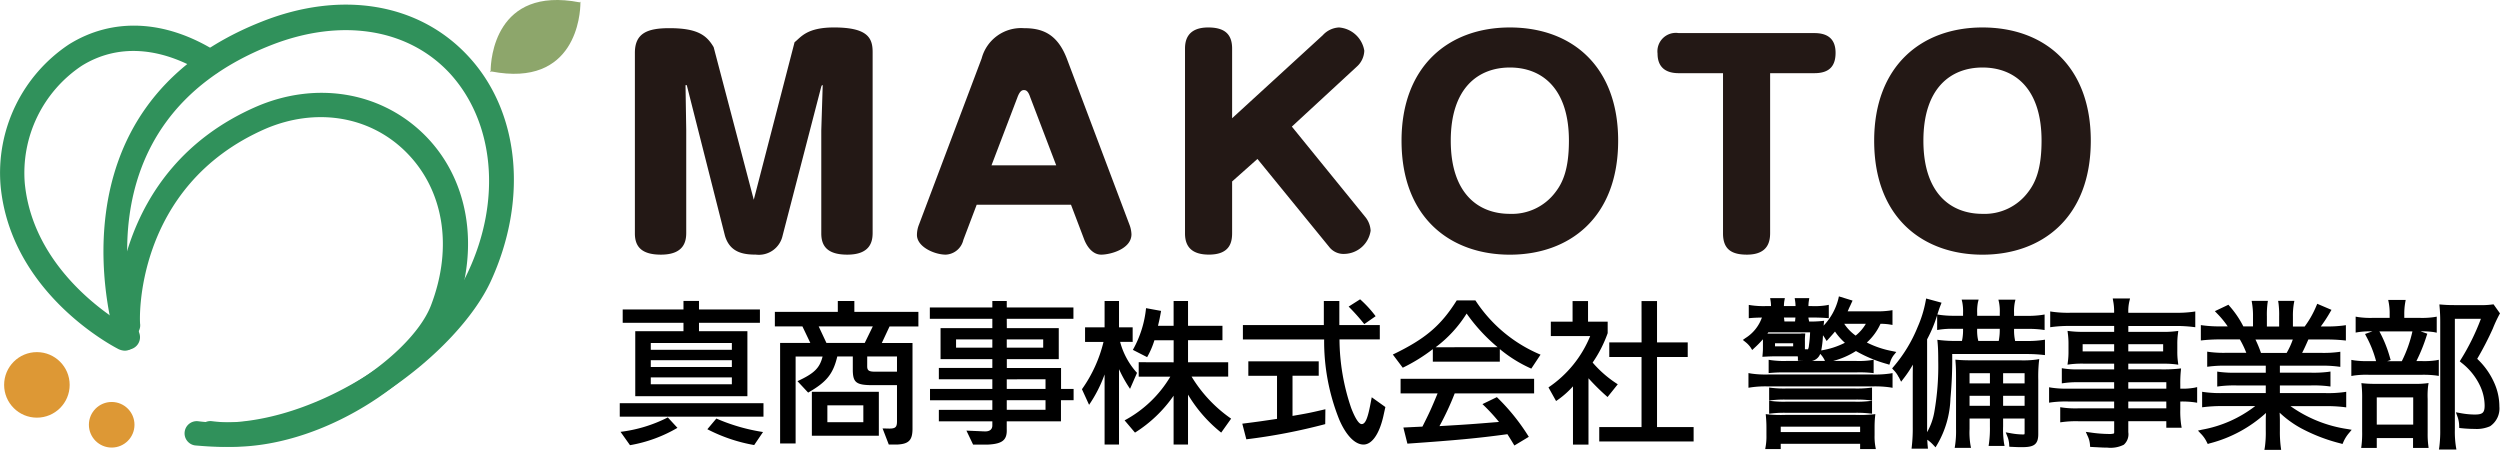
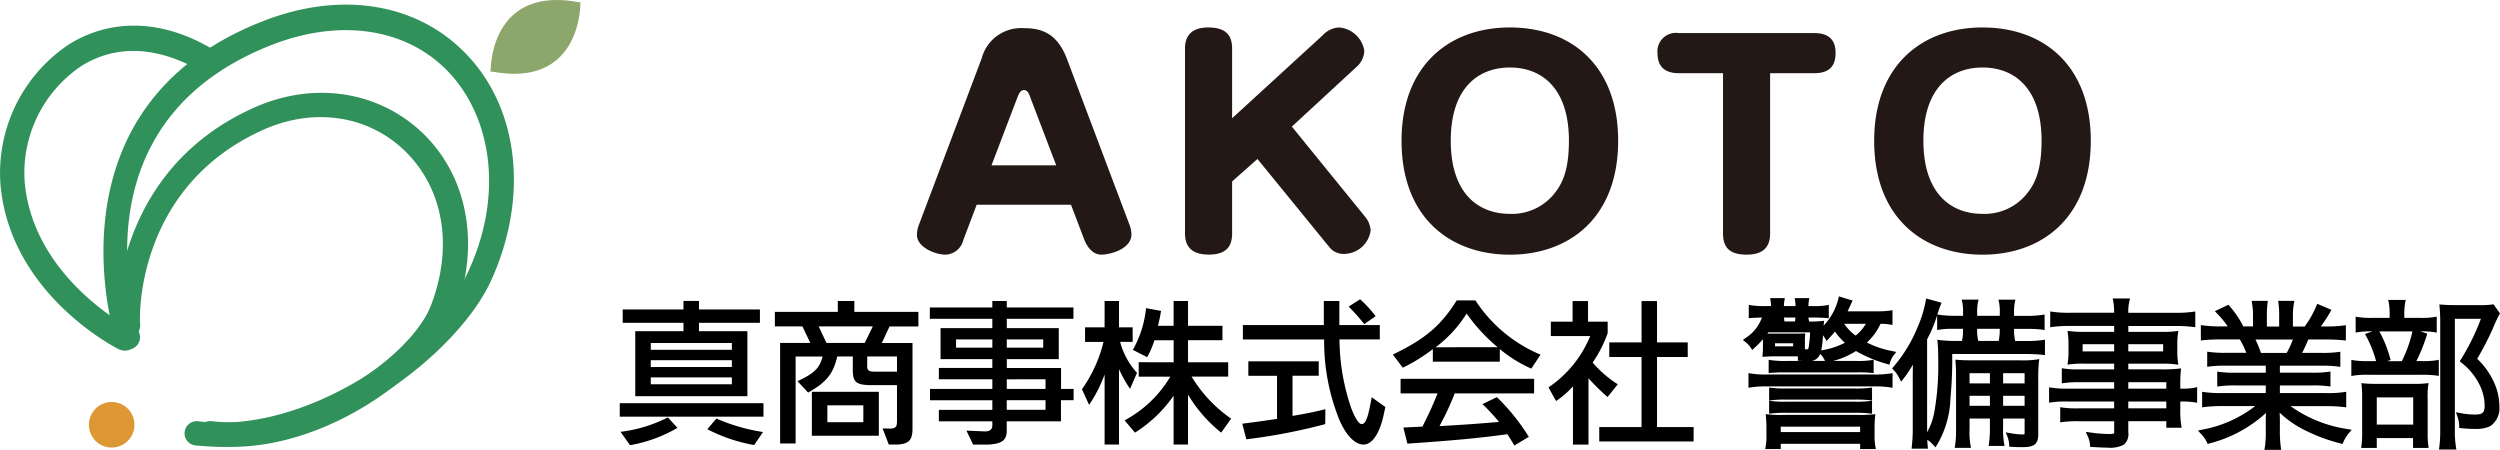
<svg xmlns="http://www.w3.org/2000/svg" width="271.981" height="48.942" viewBox="0 0 271.981 48.942">
  <defs>
    <style>.a{fill:#30915b;}.b{fill:#8da66b;}.c{fill:#dd9835;}.d{fill:#231815;}</style>
  </defs>
  <g transform="translate(-47 -18.154)">
    <g transform="translate(46.98 18.185)">
      <path class="a" d="M27.375,48.731c-.93,0-1.937-.077-2.867-.155a1.327,1.327,0,0,1,.31-2.635c11.935,1.55,25.884-8.6,29.371-16.2,3.72-7.9,2.867-16.429-2.015-21.7C47.6,3.163,40.317,2.078,32.8,5.023,11.1,13.548,18.152,35.479,18.462,36.409a1.348,1.348,0,0,1-2.557.852c-.077-.31-8.137-25.342,15.887-34.8,8.6-3.41,16.972-2.015,22.319,3.642,5.735,6.045,6.665,15.732,2.557,24.644C53.1,38.424,40.084,48.731,27.375,48.731Z" transform="translate(-3.269 -0.148)" />
      <path class="a" d="M28.93,51.516c-.852,0-1.627-.077-2.48-.155a1.327,1.327,0,1,1,.31-2.635c9.765,1.24,21.544-6.82,23.792-12.555,2.48-6.432,1.395-12.787-2.867-16.894-3.952-3.8-9.687-4.65-15.034-2.4C18.158,23.152,18.856,38.032,18.933,38.187a1.32,1.32,0,1,1-2.635.155c0-.155-.775-16.894,15.344-23.869C38,11.76,44.895,12.845,49.622,17.34c5.037,4.8,6.355,12.4,3.487,19.762C50.707,43.224,39.7,51.516,28.93,51.516Z" transform="translate(-3.662 -2.933)" />
      <path class="a" d="M13.566,38.932a1.824,1.824,0,0,1-.62-.155c-.465-.232-11.78-6.045-12.865-17.824A16.791,16.791,0,0,1,7.522,5.608c4.727-2.945,10.462-2.712,16.042.775a1.356,1.356,0,1,1-1.395,2.325C17.441,5.84,12.791,5.53,8.916,7.933a14.007,14.007,0,0,0-6.2,12.787C3.724,31.027,14.031,36.374,14.109,36.452a1.324,1.324,0,0,1,.62,1.782A1.279,1.279,0,0,1,13.566,38.932Z" transform="translate(0 -0.81)" />
      <path class="b" d="M78.642.3h0V.148l-.077.077c-9.222-1.782-9.687,6.277-9.687,7.44l-.077.077h.077V7.82l.077-.077C78.177,9.525,78.642,1.466,78.642.3Z" transform="translate(-15.478 0)" />
-       <circle class="c" cx="3.565" cy="3.565" r="3.565" transform="translate(0.469 38.277)" />
      <circle class="c" cx="2.48" cy="2.48" r="2.48" transform="translate(9.691 43.701)" />
    </g>
    <g transform="translate(0 1.988)">
      <g transform="translate(116.074 19.154)">
-         <path class="d" d="M108.531,44.846l4.438-17.14c.689-.536,1.3-1.607,4.285-1.607,3.673,0,4.208,1.148,4.208,2.678V48.443c0,.918-.23,2.372-2.755,2.372-2.066,0-2.831-.842-2.831-2.3V37.271l.153-4.821c0-.077,0-.077-.077-.077l-.077.153-4.208,16.221a2.645,2.645,0,0,1-2.908,2.066c-1.377,0-2.831-.23-3.367-2.066l-4.132-16.3a.075.075,0,0,0-.077-.077c-.077,0-.077,0-.077.077l.077,4.821V48.443c0,.918-.23,2.372-2.755,2.372-2.066,0-2.831-.842-2.831-2.3V28.855c0-2.142,1.377-2.678,3.749-2.678,3.061,0,4.055.765,4.821,2.066" transform="translate(-95.6 -26.1)" />
        <path class="d" d="M140.75,49.231a2.066,2.066,0,0,1-1.913,1.607c-1.224,0-3.137-.842-3.137-2.142a3.072,3.072,0,0,1,.23-1.148l6.81-18.058a4.436,4.436,0,0,1,4.591-3.29c1.913,0,3.6.536,4.667,3.29l6.81,18.058a3.212,3.212,0,0,1,.23,1.071c0,1.607-2.3,2.219-3.29,2.219-.918,0-1.53-.842-1.836-1.607l-1.454-3.826H142.2Zm3.061-8.111h7.039L148.019,33.7c-.23-.689-.459-.765-.689-.765s-.459.153-.689.765Z" transform="translate(-105.017 -26.123)" />
        <path class="d" d="M188.8,26.942a2.554,2.554,0,0,1,1.76-.842,3.021,3.021,0,0,1,2.755,2.525,2.423,2.423,0,0,1-.842,1.76l-7.039,6.5,7.958,9.794a2.579,2.579,0,0,1,.612,1.53,2.949,2.949,0,0,1-2.831,2.525,1.97,1.97,0,0,1-1.683-.765l-7.8-9.565-2.755,2.449v5.586c0,.918-.153,2.372-2.525,2.372-1.836,0-2.6-.842-2.6-2.3V28.4c0-.842.23-2.3,2.525-2.3,1.913,0,2.6.842,2.6,2.3v7.575Z" transform="translate(-113.964 -26.1)" />
        <path class="d" d="M228.167,38.419c0,8.417-5.356,12.4-11.783,12.4-6.351,0-11.783-3.9-11.783-12.4,0-8.111,5.127-12.319,11.783-12.319C223.117,26.1,228.167,30.308,228.167,38.419Zm-18.211,0c0,5.739,2.984,7.958,6.427,7.958A5.905,5.905,0,0,0,221.357,44c.765-.995,1.454-2.449,1.454-5.586,0-5.662-2.908-7.958-6.427-7.958C212.94,30.461,209.956,32.68,209.956,38.419Z" transform="translate(-121.198 -26.1)" />
        <path class="d" d="M243.3,31.261c-1.377,0-2.3-.612-2.3-2.142a2.005,2.005,0,0,1,2.3-2.219h14.768c1.224,0,2.3.459,2.3,2.142,0,1.3-.536,2.219-2.3,2.219h-4.82V48.631c0,.842-.153,2.372-2.525,2.372-1.607,0-2.6-.536-2.6-2.3V31.261Z" transform="translate(-129.746 -26.288)" />
        <path class="d" d="M295.367,38.419c0,8.417-5.356,12.4-11.783,12.4-6.351,0-11.783-3.9-11.783-12.4,0-8.111,5.127-12.319,11.783-12.319C290.317,26.1,295.367,30.308,295.367,38.419Zm-18.211,0c0,5.739,2.984,7.958,6.427,7.958A5.905,5.905,0,0,0,288.557,44c.765-.995,1.454-2.449,1.454-5.586,0-5.662-2.908-7.958-6.427-7.958C280.14,30.461,277.156,32.68,277.156,38.419Z" transform="translate(-136.979 -26.1)" />
      </g>
      <path d="M-77.045-7.215A17.634,17.634,0,0,0-71.95-5.494l.961-1.417a20.453,20.453,0,0,1-5.077-1.468Zm6.106-1.366v-1.468H-86.575v1.468ZM-81.346-8.5a15.43,15.43,0,0,1-5.145,1.569l1.029,1.451A15.313,15.313,0,0,0-80.3-7.366Zm3.39-9.379v-.911h6.629v-1.451h-6.629v-.928h-1.687v.928h-6.612v1.451h6.612v.911h-5.246v7.068h12.2v-7.068Zm3.576,5.027v.742H-83.2v-.742Zm0-3.745v.742H-83.2v-.742Zm0,1.872v.742H-83.2v-.742Zm15.991,3.441h-7.287v4.774h7.287Zm-5.6,1.468h3.913v1.839h-3.913ZM-66.08-11.2c2.007-1.147,2.716-2.024,3.171-3.93h1.687v1.569c.034,1.282.4,1.552,2.193,1.552h2.615v3.93c0,.641-.169.793-.843.793l-.725-.017.675,1.754h.928c1.3-.067,1.67-.506,1.653-1.839v-9.21h-3.34l.843-1.8h3.137v-1.586h-6.967v-1.181h-1.8v1.181h-6.848V-18.4h3l.86,1.8h-3.289V-5.663h1.687v-9.463h2.935c-.32,1.265-.911,1.839-2.733,2.682Zm6.427-3.93h3.239v1.653h-2.5c-.574-.017-.742-.152-.742-.59Zm-5.28-3.272h5.887l-.877,1.8H-64.09Zm20.461-.827h7.253v-1.231h-7.253v-.708h-1.569v.708h-6.8v1.231h6.8v1.012h-5.634v3.374h5.634v.961h-5.819v1.231h5.819V-11.6h-6.781v1.231h6.781v1.046h-5.819v1.248h5.819v.455c0,.4-.27.641-.759.641-.186,0-.472-.017-.86-.034l-1.2-.051.725,1.518h1.653c1.552-.084,2.058-.506,2.007-1.687v-.843h5.9v-2.294H-37.2V-11.6h-1.366v-2.277h-5.9v-.961h5.651v-3.374h-5.651Zm3.964,2.243v.894h-3.964v-.894Zm-5.533,0v.894h-3.947v-.894Zm5.786,4.335V-11.6h-4.217v-1.046Zm0,2.277v1.046h-4.217v-1.046Zm9.48-6.342V-18.3H-32.26v-2.868h-1.569V-18.3h-2.125v1.586h2.007a14.956,14.956,0,0,1-2.345,5.145l.776,1.7a14.562,14.562,0,0,0,1.687-3.306v7.624h1.569v-8.2a14.5,14.5,0,0,0,1.2,2.142l.759-1.737a8.091,8.091,0,0,1-1.839-3.374Zm.658,2.21v1.569h3.441a12.814,12.814,0,0,1-4.976,4.757l1.13,1.333a14.455,14.455,0,0,0,4.2-4.015v5.313h1.569v-5.432a15.332,15.332,0,0,0,3.61,4.133l1.08-1.518a15.031,15.031,0,0,1-4.3-4.571h3.981V-14.5h-4.369v-2.4h3.745v-1.569h-3.745v-2.7h-1.569v2.7h-1.7c.186-.759.2-.877.337-1.619l-1.636-.3a11.574,11.574,0,0,1-1.434,4.538l1.552.793a9.035,9.035,0,0,0,.793-1.839h2.092v2.4ZM-8.29-18.55v-2.615H-9.977v2.615h-8.805v1.569h8.839a22.843,22.843,0,0,0,1.636,8.7c.725,1.7,1.7,2.733,2.648,2.733.911,0,1.7-1.13,2.142-3.019l.236-1.063-1.484-1.063-.169.877c-.287,1.468-.54,2.041-.928,2.041-.3,0-.708-.624-1.147-1.771a23.465,23.465,0,0,1-1.265-7.439h4.386V-18.55Zm3.947-.961A12.318,12.318,0,0,0-6.03-21.35l-1.248.793a21.955,21.955,0,0,1,1.7,1.906Zm-9.041,6.477h2.851V-14.6h-7.658v1.569h3.121v4.689c-1.6.236-1.889.287-3.778.523l.439,1.7A62.827,62.827,0,0,0-9.825-7.771l.017-1.619c-1.653.388-1.906.439-3.576.725Zm22.553-2.9a14.645,14.645,0,0,0,3.424,2.125L13.6-15.328a15.669,15.669,0,0,1-7.085-5.9H4.479c-1.737,2.766-3.441,4.2-6.95,5.887l1.08,1.434a18.579,18.579,0,0,0,3.272-2.024v1.366H9.168Zm-6.983-.2A13.5,13.5,0,0,0,5.558-19.8a18.979,18.979,0,0,0,3.374,3.66ZM12.9-11.111V-12.7H-1.627v1.586H2.4C1.679-9.374,1.561-9.121.751-7.5l-2.075.1.439,1.754c5.33-.371,7.658-.59,10.88-1.029.354.557.4.641.759,1.231l1.569-.945a22.505,22.505,0,0,0-3.475-4.318l-1.569.759a19.937,19.937,0,0,1,1.8,1.94c-2.884.236-3.323.27-6.477.455A30.4,30.4,0,0,0,4.26-11.111Zm11.69-5.55H21.077v1.586h3.509v7.624h-4.6v1.569H30.253V-7.451H26.272v-7.624h3.34v-1.586h-3.34v-4.5H24.586Zm-7.506-4.5v2.243H14.718v1.569H19a12.344,12.344,0,0,1-4.538,5.583l.827,1.484a9.722,9.722,0,0,0,1.839-1.6v6.342h1.687v-7.22a23.7,23.7,0,0,0,2.075,2.041L22-12.106a12.185,12.185,0,0,1-2.733-2.362,13.709,13.709,0,0,0,1.636-3.2v-1.248H18.766v-2.243Z" transform="translate(201 70.078)" />
      <path d="M16.347-15.549a10.244,10.244,0,0,1-1.644.087H11.311c.156-.311.225-.45.329-.71.156-.311.156-.329.26-.554l-.952-.294a7.034,7.034,0,0,1-2.059,3.426,2.236,2.236,0,0,1,.571.692,13.134,13.134,0,0,0,.883-1.038,6.712,6.712,0,0,0,1.506,1.7A8.623,8.623,0,0,1,8.94-11.223a2.767,2.767,0,0,1,.536.813,8.8,8.8,0,0,0,3.132-1.281,13.72,13.72,0,0,0,3.478,1.471,2.541,2.541,0,0,1,.467-.917,10.553,10.553,0,0,1-3.184-1.125,6.3,6.3,0,0,0,1.765-2.354,8.153,8.153,0,0,1,1.211.087Zm-2.25.934a4.724,4.724,0,0,1-1.506,1.852,5.519,5.519,0,0,1-1.713-1.852Zm-7.286,2.18a5.959,5.959,0,0,1,.017-.623.843.843,0,0,0-.208.017H2.883c-.069,0-.087-.017-.156-.069.017.26.017.433.017.727v.588a6.879,6.879,0,0,1-.035.761c.329-.017.658-.035,1.021-.035H6.483a1.563,1.563,0,0,1,.069.485c.433.017.588.017.848.017,1.09,0,1.263-.381,1.4-3.1.017-.329.035-.4.069-.744a14.625,14.625,0,0,1-1.644.052H3.35c.121-.208.156-.277.242-.45l-.017.017h.986a2.709,2.709,0,0,1-.035-.5H6.292c-.017.311-.017.329-.035.5h.969a1.845,1.845,0,0,1-.035-.5h.675c.606,0,1.09.017,1.54.052v-.883a8.477,8.477,0,0,1-1.557.087H7.192v-.156a4.4,4.4,0,0,1,.052-.71h-1a4.4,4.4,0,0,1,.052.71v.156H4.527v-.156a4.107,4.107,0,0,1,.052-.71h-1a4.472,4.472,0,0,1,.052.727v.138H2.814A9.768,9.768,0,0,1,1.2-16.12v.883q.623-.052,1.609-.052h.813c-.017.242-.017.329-.035.45l-.952-.19A4.534,4.534,0,0,1,.72-12.59a3.03,3.03,0,0,1,.658.692A9.951,9.951,0,0,0,2.952-13.68H7.884a14.6,14.6,0,0,1-.138,1.713c-.087.554-.156.64-.485.64-.121,0-.208,0-.45-.017v-1.09Zm-3.253-.052H6.033v.831H3.558Zm-.19,3.219a16.414,16.414,0,0,1,1.661-.052h7.632a12.925,12.925,0,0,1,1.627.052v-.883a9.5,9.5,0,0,1-1.627.087H5.029a10.092,10.092,0,0,1-1.661-.087ZM1.17-7.692a10.936,10.936,0,0,1,1.938-.1H14.374a11.505,11.505,0,0,1,1.973.1v-1a11.266,11.266,0,0,1-1.973.1H3.108A10.819,10.819,0,0,1,1.17-8.7Zm2.25,1.4A12.3,12.3,0,0,1,5.029-6.36H12.47a12.74,12.74,0,0,1,1.644.069v-.848a11.9,11.9,0,0,1-1.644.069H5.029A11.636,11.636,0,0,1,3.42-7.139Zm0,1.436a12.3,12.3,0,0,1,1.609-.069H12.47a12.74,12.74,0,0,1,1.644.069V-5.7a11.581,11.581,0,0,1-1.644.069H5.029A11.316,11.316,0,0,1,3.42-5.7ZM3.125-2.241A6.779,6.779,0,0,1,3.039-.978H4.181v-.571h9.137v.571h1.159a6.45,6.45,0,0,1-.087-1.263v-.831c0-.415.017-.831.052-1.177a15.809,15.809,0,0,1-1.869.052H4.925a15.3,15.3,0,0,1-1.852-.052c.035.415.052.779.052,1.159ZM4.181-3.418h9.137v1.09H4.181ZM27.44-4.3v1.108a12.349,12.349,0,0,1-.1,1.869h1.142a9.954,9.954,0,0,1-.1-1.869V-4.3h2.838v1.765c0,.381-.087.467-.467.467a8.006,8.006,0,0,1-1.436-.156,2.95,2.95,0,0,1,.225,1c.71.035.813.035,1.125.035,1.229,0,1.54-.225,1.54-1.159V-8.281a16.526,16.526,0,0,1,.069-1.938,10.519,10.519,0,0,1-1.748.087H25.415c-.9,0-1.263-.017-1.713-.052.035.467.052.8.052,1.782v5.486a10.884,10.884,0,0,1-.1,1.8h1.177a8.811,8.811,0,0,1-.1-1.8V-4.3Zm0-.883H24.723V-6.775H27.44Zm.934,0V-6.775h2.838v1.592Zm-.934-2.44H24.723V-9.233H27.44Zm.934,0V-9.233h2.838v1.609Zm-3.859-6.438v.294a5.749,5.749,0,0,1-.069,1.038h1.177a5.171,5.171,0,0,1-.069-1.038v-.294h2.959v.294a6.128,6.128,0,0,1-.069,1.038h1.194a5.4,5.4,0,0,1-.069-1.038v-.294h1.644a11.864,11.864,0,0,1,1.679.087v-1.108a10.8,10.8,0,0,1-1.679.1H29.568v-.571a5.228,5.228,0,0,1,.087-1.194H28.426a5.4,5.4,0,0,1,.087,1.211v.554H25.553v-.571a5.228,5.228,0,0,1,.087-1.194H24.428a5.4,5.4,0,0,1,.087,1.211v.554H23.321a11.171,11.171,0,0,1-1.627-.1v1.108a9.621,9.621,0,0,1,1.627-.087ZM19.046-3.141a17.364,17.364,0,0,1-.1,2.129h1.229c-.052-.536-.069-1.125-.069-2.146v-9.57A14.778,14.778,0,0,0,21.3-15.653c.19-.571.208-.606.294-.831L20.448-16.8a12.86,12.86,0,0,1-.883,2.873,16,16,0,0,1-2.682,4.413,3,3,0,0,1,.571.779.927.927,0,0,1,.121.208A10.638,10.638,0,0,0,19.1-11.084c-.035.831-.052,1.713-.052,2.6Zm13.879-9.206a11.985,11.985,0,0,1-1.834.1H23.459a14.056,14.056,0,0,1-1.713-.087c.052.554.069,1.142.069,2.007A29.218,29.218,0,0,1,21.383-4.7a7.3,7.3,0,0,1-1.038,2.648,3.79,3.79,0,0,1,.883.727,10.3,10.3,0,0,0,1.419-4.949,46.738,46.738,0,0,0,.19-5.053h8.341a16.566,16.566,0,0,1,1.748.087Zm8.03,5.3H35.763a11.259,11.259,0,0,1-1.886-.1v1.09a12.554,12.554,0,0,1,1.886-.087h5.192v1.246H36.75a10.353,10.353,0,0,1-1.661-.087V-3.92a11.538,11.538,0,0,1,1.7-.087h4.171v1.419c0,.381-.156.467-.779.467a14.968,14.968,0,0,1-2.146-.173,2.853,2.853,0,0,1,.294,1.09c.969.052,1.281.069,1.644.069,1.679,0,2.025-.242,2.025-1.436V-4.006h4.638v.71h1.125a10.2,10.2,0,0,1-.1-1.731V-6.152a11.77,11.77,0,0,1,1.834.087v-1.09a8.8,8.8,0,0,1-1.834.1v-.727A13.7,13.7,0,0,1,47.7-9.215a16.913,16.913,0,0,1-1.938.069H41.993v-1.125h4a10.794,10.794,0,0,1,1.4.069,8.19,8.19,0,0,1-.069-1.159v-.761a8.442,8.442,0,0,1,.069-1.177,11.082,11.082,0,0,1-1.419.069h-3.98v-1.142h5.33a15.48,15.48,0,0,1,1.956.1v-1.142a13.109,13.109,0,0,1-1.99.1h-5.3a5.643,5.643,0,0,1,.121-1.557H40.851a6.967,6.967,0,0,1,.1,1.557H35.971a12.842,12.842,0,0,1-1.973-.1v1.142a14.812,14.812,0,0,1,1.938-.1h5.019v1.142h-3.6a11.551,11.551,0,0,1-1.436-.069,8.607,8.607,0,0,1,.069,1.177v.761a8.191,8.191,0,0,1-.069,1.159,10.91,10.91,0,0,1,1.419-.069h3.617v1.125H36.923a10.092,10.092,0,0,1-1.661-.087V-8.16a10.954,10.954,0,0,1,1.627-.087h4.067Zm1.038,0V-8.246h4.638v1.194Zm0,.9h4.638v1.246H41.993Zm-1.038-6.23V-11.1H37.027v-1.281Zm1.038,0h4.292V-11.1H41.993Zm15.454,2.336v1.263H54.021a13.186,13.186,0,0,1-1.852-.087v1.056A13.186,13.186,0,0,1,54.021-7.9h3.426v1.333H52.481a13.2,13.2,0,0,1-1.956-.1v1.125a16.272,16.272,0,0,1,1.956-.1h4.24A13.123,13.123,0,0,1,50.3-2.587a3.606,3.606,0,0,1,.71,1C54.176-2.6,55.82-3.539,57.516-5.3c-.052.675-.069,1.056-.069,1.454v1.142a11.434,11.434,0,0,1-.1,1.817h1.246a13.106,13.106,0,0,1-.1-1.8V-3.851c0-.381-.017-.692-.069-1.471A11.336,11.336,0,0,0,61.168-3.21a18.552,18.552,0,0,0,4.24,1.627,4.023,4.023,0,0,1,.675-1.073,13.676,13.676,0,0,1-6.87-2.994h4.534a16.478,16.478,0,0,1,1.956.1V-6.671a13,13,0,0,1-1.973.1H58.486V-7.9H62.12a13.461,13.461,0,0,1,1.869.087V-8.869a13.011,13.011,0,0,1-1.869.087H58.486v-1.263h4.707a13.614,13.614,0,0,1,1.869.087v-1.073a13.011,13.011,0,0,1-1.869.087H60.735A19.712,19.712,0,0,0,61.67-12.9h2.042a18.455,18.455,0,0,1,1.956.087v-1.108a13.42,13.42,0,0,1-1.938.1H62.691a17.2,17.2,0,0,0,1.3-1.938l-1.056-.45a11.12,11.12,0,0,1-1.367,2.388H59.9v-1.333a8.1,8.1,0,0,1,.1-1.454H58.832a10.058,10.058,0,0,1,.069,1.436v1.35H57.066v-1.35a9.753,9.753,0,0,1,.069-1.436H55.959a8.369,8.369,0,0,1,.1,1.454v1.333H54.609a10.277,10.277,0,0,0-1.54-2.3l-.986.467A9.083,9.083,0,0,1,53.5-13.818H52.307a13.478,13.478,0,0,1-1.921-.1v1.108a18.456,18.456,0,0,1,1.956-.087h2.18a10.432,10.432,0,0,1,.917,1.956H52.93a12.6,12.6,0,0,1-1.852-.087v1.073a13.491,13.491,0,0,1,1.852-.087Zm-.952-.9a14.225,14.225,0,0,0-.813-1.956h4.811a8.885,8.885,0,0,1-.883,1.956Zm15.523-3.807v-.623a7.306,7.306,0,0,1,.1-1.333h-1.3a6.6,6.6,0,0,1,.1,1.315v.64H68.834a9.389,9.389,0,0,1-1.609-.087V-13.7a9.2,9.2,0,0,1,1.557-.087h5.174a8.918,8.918,0,0,1,1.592.087V-14.84a9.389,9.389,0,0,1-1.609.087Zm1.159,4.707a17.894,17.894,0,0,0,1.281-3.08L73.4-13.49a14.389,14.389,0,0,1-1.246,3.444H68.419a9.963,9.963,0,0,1-1.661-.087v1.159A9.855,9.855,0,0,1,68.4-9.06h5.8a11.049,11.049,0,0,1,1.575.087v-1.159a8.9,8.9,0,0,1-1.609.087ZM68.35-13.109a12.176,12.176,0,0,1,1.125,2.873l1-.346a13.3,13.3,0,0,0-1.159-2.873Zm.675,10.937h4.447V-1.1h1.159a9.746,9.746,0,0,1-.069-1.367V-6.187a8.926,8.926,0,0,1,.052-1.436,10.475,10.475,0,0,1-1.263.052h-4.1c-.606,0-1-.017-1.367-.052a13.412,13.412,0,0,1,.052,1.454v3.513A11.405,11.405,0,0,1,67.865-1.1h1.159Zm0-4.43h4.465v3.461H69.025Zm12.841-9.6a8.2,8.2,0,0,1-1.333.069H77.746c-.606,0-.934-.017-1.384-.052.052.588.069,1.073.069,1.592V-2.83a13.709,13.709,0,0,1-.1,1.9h1.315a10.977,10.977,0,0,1-.121-1.921v-12.3h3.444a25.314,25.314,0,0,1-2.336,4.828,7.11,7.11,0,0,1,2.059,2.509,5.35,5.35,0,0,1,.571,2.354c0,.917-.329,1.229-1.315,1.229A8.91,8.91,0,0,1,78.266-4.4a3.37,3.37,0,0,1,.225,1.159,13.964,13.964,0,0,0,1.436.069,3.461,3.461,0,0,0,1.557-.26,2.085,2.085,0,0,0,.883-1.938A5.984,5.984,0,0,0,81.848-7.8a8.075,8.075,0,0,0-1.956-2.717,34.579,34.579,0,0,0,1.782-3.426,14.728,14.728,0,0,1,.71-1.54Z" transform="translate(236.299 65.749)" />
      <path d="M10.759-17.34l1.487.46-.12.259c-.032.069-.054.119-.074.163-.044.1-.079.177-.185.389-.055.138-.1.243-.155.357H14.7a10.142,10.142,0,0,0,1.6-.083l.289-.046v1.609l-.291-.049a6.907,6.907,0,0,0-1.012-.078A6.229,6.229,0,0,1,13.8-12.32a10.259,10.259,0,0,0,2.806.94l.4.087-.255.314a2.293,2.293,0,0,0-.424.839l-.078.235-.236-.076a14.519,14.519,0,0,1-3.4-1.413,8.556,8.556,0,0,1-2.49,1.081h2.539a9.224,9.224,0,0,0,1.586-.083l.291-.049v1.457l-.278-.031a12.658,12.658,0,0,0-1.6-.05H5.029a16.25,16.25,0,0,0-1.64.051l-.272.024v-1.447l.288.044a9.868,9.868,0,0,0,1.623.084H9.245a2.51,2.51,0,0,0-.495-.747l-.025-.029q-.019.051-.04.1a1.2,1.2,0,0,1-1.286.677c-.262,0-.42,0-.858-.018l-.24-.01v-.24a1.157,1.157,0,0,0-.018-.235H3.731c-.357,0-.687.017-1.007.034l-.287.015.024-.286a6.615,6.615,0,0,0,.034-.74v-.588c0-.113,0-.207,0-.294a11.884,11.884,0,0,1-.946.962l-.223.207-.159-.259a2.77,2.77,0,0,0-.6-.629L.31-12.6l.263-.191a4.314,4.314,0,0,0,1.809-2.245c-.457.006-.845.022-1.157.048l-.271.023v-1.447l.289.046a9.452,9.452,0,0,0,1.57.083h.562a3.994,3.994,0,0,0-.047-.574l-.049-.291h1.6l-.054.295a3.635,3.635,0,0,0-.047.571H6.042a4.031,4.031,0,0,0-.048-.577l-.044-.288H7.536l-.044.288a4.03,4.03,0,0,0-.048.577H7.85a8.119,8.119,0,0,0,1.511-.082l.3-.057v1.455l-.269-.021c-.454-.035-.937-.051-1.521-.051H7.444a.921.921,0,0,0,.027.2l.053.236a11.942,11.942,0,0,0,1.32-.05l.307-.034-.031.307c-.009.088-.017.159-.023.22A6.524,6.524,0,0,0,10.7-17.071Zm.8.769-.427-.132a7.391,7.391,0,0,1-1.876,3.1,2.079,2.079,0,0,1,.239.29,10.091,10.091,0,0,0,.65-.778l.213-.284.2.3a6.438,6.438,0,0,0,1.455,1.64l.283.231-.317.18a8.27,8.27,0,0,1-2.578.963,2.45,2.45,0,0,1,.218.366,8.41,8.41,0,0,0,2.86-1.2l.134-.089.136.086a12.876,12.876,0,0,0,3.19,1.369,2.758,2.758,0,0,1,.2-.442,10.308,10.308,0,0,1-2.882-1.065l-.318-.167.267-.24a6.088,6.088,0,0,0,1.7-2.27l.068-.153.167,0c.464.013.729.025.955.05v-.449a13.112,13.112,0,0,1-1.394.051h-3.8l.181-.362c.156-.312.22-.441.32-.691l.008-.019C11.487-16.426,11.525-16.5,11.555-16.571ZM4.3-16.649H3.858c.013.147.019.307.019.477v.388H2.814a12.44,12.44,0,0,1-1.359-.051v.328c.376-.022.832-.034,1.359-.034H3.9l-.019.268c-.006.082-.01.146-.013.2l0,.035h.421c0-.061-.005-.14-.005-.252v-.25H6.557l-.02.356c0,.06-.006.107-.008.146h.415c0-.065,0-.144,0-.252v-.25h.925c.484,0,.9.011,1.29.034v-.325a12.062,12.062,0,0,1-1.307.046H6.942v-.406c0-.166.006-.314.019-.46H6.523c.013.146.019.293.019.46v.406H4.277v-.406C4.277-16.356,4.283-16.51,4.3-16.649Zm1.733,1.609H4.783c0,.049.008.083.014.122s.009.062.013.1l.023.21H5.988l.021-.208C6.019-14.91,6.023-14.956,6.028-15.039Zm-2.913.359-.3-.061a4.7,4.7,0,0,1-1.694,2.165,3.394,3.394,0,0,1,.294.3,9.37,9.37,0,0,0,1.044-1.151l-.014-.212.111.083c.064-.087.129-.176.195-.271l.075-.107H8.141l-.007.257a14.863,14.863,0,0,1-.141,1.743c-.083.532-.174.854-.732.854-.126,0-.217,0-.468-.018l-.061,0a2.277,2.277,0,0,1,.057.275c.266.009.406.009.61.009.818,0,1.006-.094,1.146-2.741l-.032-.027.035-.033,0-.059c.011-.212.023-.322.038-.456-.275.018-.656.026-1.363.026H2.915l.219-.376.033-.057h-.2Zm8.294,2.392a6.616,6.616,0,0,1-1.08-1.226c-.17.21-.347.407-.683.78l-.225.25-.175-.287a3.7,3.7,0,0,0-.225-.337,11.112,11.112,0,0,1-.188,1.652l.057-.012A8.733,8.733,0,0,0,11.408-12.289ZM7.626-13.43H3.082l-.1.14H6.6a1.023,1.023,0,0,1,.228-.017H7.1l-.021.269a5.751,5.751,0,0,0-.017.6v.855c.077,0,.132,0,.2,0A.352.352,0,0,0,7.4-11.59a1.117,1.117,0,0,0,.1-.416A13.789,13.789,0,0,0,7.626-13.43Zm-1.063.64H2.992c0,.123,0,.249,0,.408v.588c0,.179,0,.294-.013.5.239-.011.486-.02.75-.02h2.83v-1.117C6.562-12.607,6.562-12.708,6.563-12.79Zm6.1,2.977H5.029a12.732,12.732,0,0,1-1.411-.051v.327c.311-.021.661-.031,1.411-.031h7.632c.716,0,1.035,0,1.377.027v-.32A12.547,12.547,0,0,1,12.661-9.813Zm27.888-7.3h1.883l-.074.308a4.612,4.612,0,0,0-.114,1.249h5.045a12.774,12.774,0,0,0,1.953-.1l.287-.042v1.714l-.28-.034a15.366,15.366,0,0,0-1.925-.1h-5.08v.642h3.73a10.78,10.78,0,0,0,1.389-.067l.316-.038-.038.316a8.171,8.171,0,0,0-.067,1.147v.761a7.948,7.948,0,0,0,.067,1.13l.039.321-.321-.044a10.482,10.482,0,0,0-1.368-.067H42.243V-9.4h3.523a16.748,16.748,0,0,0,1.911-.068l.306-.034-.029.306A13.387,13.387,0,0,0,47.9-7.779V-7.3a7.451,7.451,0,0,0,1.529-.1l.305-.069v1.7l-.289-.046A9.917,9.917,0,0,0,47.9-5.9v.874A10.065,10.065,0,0,0,48-3.338l.049.291h-1.67v-.71H42.243V-2.57a1.516,1.516,0,0,1-.488,1.37,3.216,3.216,0,0,1-1.786.316c-.359,0-.664-.016-1.57-.065l-.306-.016-.017-.218A2.625,2.625,0,0,0,37.8-2.192l-.18-.409.443.061a14.74,14.74,0,0,0,2.112.171,1.488,1.488,0,0,0,.5-.056c.008,0,.033-.02.033-.161V-3.756H36.784a11.219,11.219,0,0,0-1.664.084l-.282.036V-5.281l.285.041a10.127,10.127,0,0,0,1.626.084h3.955V-5.9H35.763a12.217,12.217,0,0,0-1.85.084l-.287.042V-7.451l.291.049a10.815,10.815,0,0,0,1.845.1h4.942V-8H36.888a10.63,10.63,0,0,0-1.593.084l-.284.039V-9.526l.29.046a9.747,9.747,0,0,0,1.622.083h3.782v-.625H37.338a10.509,10.509,0,0,0-1.385.067l-.324.044.042-.324a7.9,7.9,0,0,0,.067-1.127v-.761a8.369,8.369,0,0,0-.067-1.147l-.038-.314.315.036a11.29,11.29,0,0,0,1.408.068h3.35v-.642H35.937a14.677,14.677,0,0,0-1.905.1l-.283.038V-15.7l.287.042a12.48,12.48,0,0,0,1.936.1H40.7a5.781,5.781,0,0,0-.1-1.26Zm1.259.5h-.66a8.9,8.9,0,0,1,.058,1.307v.25H35.971a15.336,15.336,0,0,1-1.723-.069v.576a16.715,16.715,0,0,1,1.688-.073h5.269v1.642h-3.85c-.481,0-.819-.011-1.154-.04a8.82,8.82,0,0,1,.037.9v.761c0,.342-.01.606-.036.877.3-.025.668-.037,1.136-.037h3.867V-8.9H36.923a12.953,12.953,0,0,1-1.411-.05v.5A12.626,12.626,0,0,1,36.888-8.5h4.317V-6.8H35.763a14.238,14.238,0,0,1-1.636-.066v.519A16.093,16.093,0,0,1,35.763-6.4h5.442v1.746H36.75a12.35,12.35,0,0,1-1.411-.053V-4.2a13.039,13.039,0,0,1,1.446-.055h4.421v1.669c0,.663-.466.717-1.029.717a13.713,13.713,0,0,1-1.754-.12,2.672,2.672,0,0,1,.129.549c.8.043,1.089.057,1.418.057,1.622,0,1.775-.21,1.775-1.186V-4.256h5.138v.71h.587A12.439,12.439,0,0,1,47.4-5.027V-6.4h.25a15.754,15.754,0,0,1,1.584.052v-.508a13.336,13.336,0,0,1-1.584.057H47.4v-.977c0-.556.009-.881.028-1.159-.4.031-.865.042-1.665.042H41.743v-1.625h4.248c.458,0,.818.012,1.119.037a8.472,8.472,0,0,1-.037-.877v-.761a8.7,8.7,0,0,1,.037-.9c-.324.028-.657.039-1.137.039h-4.23v-1.642h5.58a16.645,16.645,0,0,1,1.706.075v-.579a15.915,15.915,0,0,1-1.74.07H41.743v-.25A7.715,7.715,0,0,1,41.807-16.614Zm-21.56-.495,1.676.457-.127.329c-.064.165-.1.248-.262.747l-.066.21.261.037a10.914,10.914,0,0,0,1.591.1h.944v-.3a5.3,5.3,0,0,0-.08-1.154l-.072-.307H25.96l-.078.311a5.108,5.108,0,0,0-.079,1.133v.321h2.459v-.3a5.152,5.152,0,0,0-.081-1.157l-.068-.3h1.852l-.068.3a4.98,4.98,0,0,0-.081,1.14v.321h1.394a10.509,10.509,0,0,0,1.638-.1l.291-.049v1.691l-.285-.041a11.679,11.679,0,0,0-1.643-.084H29.818v.044a5.183,5.183,0,0,0,.065.995l.049.278h1.158a11.811,11.811,0,0,0,1.8-.1l.287-.042v1.676l-.277-.03a16.283,16.283,0,0,0-1.721-.085H23.086a45.8,45.8,0,0,1-.191,4.828A10.541,10.541,0,0,1,21.442-1.2l-.169.284-.227-.241a3.8,3.8,0,0,0-.672-.587c.011.264.026.489.047.7l.027.274H18.664l.03-.277a17.167,17.167,0,0,0,.1-2.1V-8.488c0-.483.005-.961.015-1.427a12.457,12.457,0,0,1-1.038,1.545l-.243.316-.178-.357c-.029-.059-.063-.125-.078-.146l-.022-.022-.017-.031a2.833,2.833,0,0,0-.54-.734l-.143-.163.141-.165a15.682,15.682,0,0,0,2.642-4.347,12.645,12.645,0,0,0,.867-2.818Zm5.095.616h-.617a8.2,8.2,0,0,1,.04.961v.8H23.321a12,12,0,0,1-1.377-.07v.538a12.109,12.109,0,0,1,1.377-.051h1.444v.544a7.871,7.871,0,0,1-.031.788h.6c-.02-.2-.029-.448-.029-.788v-.544h3.459v.544a7.359,7.359,0,0,1-.034.788h.621a7.314,7.314,0,0,1-.031-.788v-.544h1.894a14.162,14.162,0,0,1,1.429.054v-.538a12.872,12.872,0,0,1-1.429.067H29.318v-.821a7.606,7.606,0,0,1,.04-.944h-.636a7.894,7.894,0,0,1,.04.961v.8H25.3v-.821A8.218,8.218,0,0,1,25.342-16.493Zm-4.083.178-.613-.167a13.661,13.661,0,0,1-.849,2.657,16.16,16.16,0,0,1-2.583,4.312,2.548,2.548,0,0,1,.391.536,9.877,9.877,0,0,0,1.264-2.2l.48.107c-.034.823-.052,1.693-.052,2.585v5.347a18.07,18.07,0,0,1-.077,1.879h.68c-.034-.467-.047-1.021-.047-1.9v-9.631l.028-.054a14.46,14.46,0,0,0,1.178-2.884l0,0C21.165-16.049,21.218-16.2,21.259-16.315Zm.186,2.632V-15.29a14.471,14.471,0,0,1-1.092,2.623v9.509c0,.216,0,.412,0,.591a6.828,6.828,0,0,0,.783-2.182,28.876,28.876,0,0,0,.427-5.574c0-.9-.019-1.461-.068-1.984l-.029-.31.309.039a14,14,0,0,0,1.682.085h.688l.053-.281a5.449,5.449,0,0,0,.065-.992v-.044h-.944a9.349,9.349,0,0,0-1.589.084Zm6.818-.128H25.8v.044a4.948,4.948,0,0,0,.064.986l.061.287h2.225l.043-.274a5.873,5.873,0,0,0,.066-1Zm4.413,2.3v-.547a13.872,13.872,0,0,1-1.584.069H23.459c-.546,0-1.029-.019-1.439-.056.032.458.045.975.045,1.727a29.355,29.355,0,0,1-.438,5.677,7.405,7.405,0,0,1-.944,2.512,3.772,3.772,0,0,1,.491.4A10.339,10.339,0,0,0,22.4-6.3a47,47,0,0,0,.189-5.029v-.25h8.591C31.7-11.577,32.207-11.556,32.675-11.515Zm37.841-5.443h1.9l-.051.293a7.1,7.1,0,0,0-.1,1.29V-15h1.671a9.1,9.1,0,0,0,1.567-.083l.293-.051v1.744l-.3-.06a8.391,8.391,0,0,0-1.457-.082l.731.252-.078.235A18.475,18.475,0,0,1,73.587-10.3h.577a8.9,8.9,0,0,0,1.56-.082l.3-.06v1.755l-.287-.043A10.993,10.993,0,0,0,74.2-8.81H68.4a9.489,9.489,0,0,0-1.6.083l-.291.049V-10.43l.293.051a10,10,0,0,0,1.618.083H69.2a12,12,0,0,0-1.073-2.7L68-13.248l.8-.286h-.014a9.075,9.075,0,0,0-1.515.083l-.293.051v-1.734l.291.049A9.087,9.087,0,0,0,68.834-15h1.844v-.39a6.347,6.347,0,0,0-.1-1.264Zm1.315.5H71.12a8.234,8.234,0,0,1,.058,1.065v.89H68.834a12.309,12.309,0,0,1-1.359-.049v.567a12.174,12.174,0,0,1,1.307-.049h5.174a13.173,13.173,0,0,1,1.342.047v-.565a12.75,12.75,0,0,1-1.359.049H71.768v-.873A8.038,8.038,0,0,1,71.831-16.459Zm1.325,2.925h-3.6a13.489,13.489,0,0,1,1.158,2.88l.069.23-.372.128H72A13.963,13.963,0,0,0,73.156-13.534Zm.986.563-.562-.194a14.333,14.333,0,0,1-1.2,3.229l-.069.139H68.419a13.509,13.509,0,0,1-1.411-.049v.586A12.991,12.991,0,0,1,68.4-9.31h5.8c.524,0,.968.018,1.325.054v-.587a13.269,13.269,0,0,1-1.359.046h-1.4l.192-.366A16.9,16.9,0,0,0,74.142-12.971Zm-3.973,2.23a12.53,12.53,0,0,0-.97-2.407l-.5.178a11.952,11.952,0,0,1,.946,2.409Zm-14.51-6.114h1.767l-.043.287a9.514,9.514,0,0,0-.066,1.4v1.1h1.334v-1.1a9.774,9.774,0,0,0-.066-1.4l-.046-.289H60.31l-.057.3a7.9,7.9,0,0,0-.1,1.407v1.083h1.28A10.469,10.469,0,0,0,62.7-16.3l.1-.233,1.549.66-.144.245a15.241,15.241,0,0,1-1.02,1.561h.545a13.384,13.384,0,0,0,1.9-.1l.285-.041v1.673l-.276-.029a18.341,18.341,0,0,0-1.93-.085H61.833c-.29.662-.476,1.068-.678,1.456h2.037a12.614,12.614,0,0,0,1.835-.084l.284-.039v1.644l-.282-.036A13.2,13.2,0,0,0,63.193-9.8H58.735v.763H62.12a12.966,12.966,0,0,0,1.832-.084l.287-.042v1.631l-.283-.038A13.07,13.07,0,0,0,62.12-7.65H58.735v.833h4.994a12.632,12.632,0,0,0,1.936-.1l.287-.042v1.695L65.673-5.3a16.183,16.183,0,0,0-1.927-.1h-3.86a14.276,14.276,0,0,0,6.24,2.5l.42.075-.27.33a3.794,3.794,0,0,0-.64,1.016l-.089.2-.211-.063a18.8,18.8,0,0,1-4.289-1.647,11.2,11.2,0,0,1-2.34-1.7c.021.359.028.582.028.837v1.159a12.861,12.861,0,0,0,.1,1.767l.038.283H57.051L57.1-.93a11.18,11.18,0,0,0,.1-1.778V-3.851c0-.256.007-.5.024-.806a14.408,14.408,0,0,1-6.135,3.311l-.2.066-.1-.192a3.377,3.377,0,0,0-.667-.944l-.3-.32.43-.1a13.3,13.3,0,0,0,5.8-2.569H52.481a15.97,15.97,0,0,0-1.927.1l-.278.032V-6.96l.285.041a12.843,12.843,0,0,0,1.92.1H57.2V-7.65H54.021a13.123,13.123,0,0,0-1.818.084l-.284.039V-9.157l.285.041a13.049,13.049,0,0,0,1.816.084H57.2V-9.8H52.93a13.2,13.2,0,0,0-1.82.084l-.282.036v-1.646l.285.041a12.176,12.176,0,0,0,1.816.084H55.08a9.775,9.775,0,0,0-.7-1.456H52.342a18.341,18.341,0,0,0-1.93.085l-.276.029v-1.672l.284.039a13.387,13.387,0,0,0,1.887.1h.749A9.763,9.763,0,0,0,51.9-15.481l-.238-.25,1.474-.7.124.149a10.43,10.43,0,0,1,1.5,2.212h1.051v-1.083a8.168,8.168,0,0,0-.1-1.409Zm1.195.5h-.6a9.978,9.978,0,0,1,.063,1.2v1.583H54.456l-.07-.137A9.787,9.787,0,0,0,53-15.811l-.5.238a8.664,8.664,0,0,1,1.22,1.631l.214.374H52.307a15.38,15.38,0,0,1-1.671-.071v.55c.505-.043,1.044-.062,1.706-.062h2.322l.073.121a10.6,10.6,0,0,1,.938,2l.12.334H52.93a15.872,15.872,0,0,1-1.6-.054v.51a15.889,15.889,0,0,1,1.6-.056H57.7v1.763H54.021c-.657,0-1.156-.01-1.6-.055v.492c.453-.045.937-.055,1.6-.055H57.7v1.833H52.481a15.518,15.518,0,0,1-1.706-.07v.563A17.037,17.037,0,0,1,52.481-5.9h4.892l-.485.436a13.052,13.052,0,0,1-6.121,3.025,3.524,3.524,0,0,1,.367.552,13.325,13.325,0,0,0,6.2-3.591l.483-.5-.053.7c-.051.657-.068,1.033-.068,1.434v1.142a13.283,13.283,0,0,1-.067,1.567h.678a14.169,14.169,0,0,1-.072-1.55V-3.851c0-.366-.016-.669-.069-1.454l-.045-.674.473.482a11.048,11.048,0,0,0,2.694,2.067,17.439,17.439,0,0,0,3.984,1.544,3.747,3.747,0,0,1,.36-.6,13.537,13.537,0,0,1-6.591-2.982L58.582-5.9h5.164a17.037,17.037,0,0,1,1.706.076v-.563a15.681,15.681,0,0,1-1.723.069H58.235V-8.15H62.12a16.13,16.13,0,0,1,1.619.056v-.492c-.438.044-.945.054-1.619.054H58.235V-10.3h4.957a16.039,16.039,0,0,1,1.619.056v-.511a15.783,15.783,0,0,1-1.619.055H60.308l.21-.373A19.458,19.458,0,0,0,61.441-13l.065-.15h2.206c.661,0,1.2.019,1.706.062v-.55a15.75,15.75,0,0,1-1.688.071H62.2l.336-.458a16.455,16.455,0,0,0,1.1-1.613l-.563-.24a11.744,11.744,0,0,1-1.294,2.2l-.075.108H59.655v-1.583a9.957,9.957,0,0,1,.062-1.2h-.6c.026.29.037.666.037,1.186v1.6H56.816v-1.6C56.816-15.7,56.827-16.063,56.854-16.355Zm25.124-.124.7.985-.081.14a14.817,14.817,0,0,0-.7,1.515,34.322,34.322,0,0,1-1.7,3.289,8,8,0,0,1,1.874,2.655,6.261,6.261,0,0,1,.539,2.521,2.336,2.336,0,0,1-1.008,2.155,3.642,3.642,0,0,1-1.682.293A14.156,14.156,0,0,1,78.466-3l-.217-.022-.008-.218a3.136,3.136,0,0,0-.21-1.083l-.148-.406.426.075a8.571,8.571,0,0,0,1.636.169c.846,0,1.065-.2,1.065-.979a5.132,5.132,0,0,0-.547-2.246,6.857,6.857,0,0,0-2-2.43l-.158-.139.111-.179A24.845,24.845,0,0,0,80.605-14.9H77.771V-2.847a10.768,10.768,0,0,0,.118,1.878l.05.292h-1.9L76.08-.96a13.6,13.6,0,0,0,.1-1.869V-14.6c0-.558-.02-1.028-.068-1.57l-.026-.294.294.023c.451.035.77.051,1.365.051h2.786a8.02,8.02,0,0,0,1.291-.066Zm.11,1.015-.338-.473a9.9,9.9,0,0,1-1.218.05H77.746c-.477,0-.781-.01-1.112-.032.032.441.047.851.047,1.322V-2.83a15.619,15.619,0,0,1-.072,1.654h.742a12.932,12.932,0,0,1-.081-1.671V-15.4h4.052l-.123.336a25.468,25.468,0,0,1-2.248,4.694,7.061,7.061,0,0,1,1.962,2.449,5.621,5.621,0,0,1,.6,2.462c0,1.064-.439,1.479-1.565,1.479a8.121,8.121,0,0,1-1.317-.109,3.456,3.456,0,0,1,.1.617c.392.033.77.048,1.2.048a3.1,3.1,0,0,0,1.436-.228,1.9,1.9,0,0,0,.754-1.72,5.762,5.762,0,0,0-.5-2.321,7.888,7.888,0,0,0-1.907-2.644l-.133-.137.1-.164a34.1,34.1,0,0,0,1.769-3.4C81.9-15.063,82.006-15.309,82.088-15.464Zm-71.659.6H14.48l-.154.351A4.939,4.939,0,0,1,12.75-12.57l-.148.121-.156-.111a5.739,5.739,0,0,1-1.781-1.924Zm3.266.5H11.338a4.856,4.856,0,0,0,1.243,1.285A4.6,4.6,0,0,0,13.695-14.365Zm41.59,1.213H60.84l-.11.329a9.144,9.144,0,0,1-.9,2l-.073.122H56.316l-.058-.169a13.969,13.969,0,0,0-.8-1.928Zm4.857.5H56.078a12.878,12.878,0,0,1,.6,1.456h2.793A8.226,8.226,0,0,0,60.142-12.651ZM3.308-12.736H6.283v1.331H3.308Zm2.475.5H3.808v.331H5.783Zm30.994-.4h4.428v1.781H36.777Zm3.928.5H37.277v.781h3.428Zm1.038-.5h4.792v1.781H41.743Zm4.292.5H42.243v.781h3.792ZM32.557-10.518l-.041.33a16.3,16.3,0,0,0-.067,1.907v5.936c0,1.2-.577,1.409-1.79,1.409-.315,0-.421,0-1.137-.035L29.3-.981,29.284-1.2a2.7,2.7,0,0,0-.208-.931l-.167-.417.442.078a7.658,7.658,0,0,0,1.393.152.626.626,0,0,0,.2-.019.626.626,0,0,0,.019-.2V-4.051H28.624v.858a9.908,9.908,0,0,0,.1,1.822l.057.3H27.047l.041-.285a12,12,0,0,0,.1-1.834v-.858H24.973v1.134a8.5,8.5,0,0,0,.1,1.753l.057.3H23.357l.046-.289a10.482,10.482,0,0,0,.1-1.76V-8.4c0-.967-.016-1.294-.051-1.764l-.021-.29.29.022c.451.035.819.051,1.694.051H30.52a10.193,10.193,0,0,0,1.708-.083Zm-1.9,9.083c1.163,0,1.29-.184,1.29-.909V-8.281c0-.778.011-1.274.04-1.649a14.458,14.458,0,0,1-1.468.047H25.415c-.7,0-1.086-.011-1.444-.033.022.361.033.733.033,1.513v5.486a13.143,13.143,0,0,1-.067,1.55h.6a11.963,11.963,0,0,1-.06-1.55V-4.551H27.69v1.358a14.106,14.106,0,0,1-.07,1.619h.566a13.512,13.512,0,0,1-.061-1.619V-4.551h3.338v2.015c0,.523-.194.717-.717.717a6.9,6.9,0,0,1-1.066-.091,3.1,3.1,0,0,1,.082.449C30.275-1.436,30.387-1.436,30.658-1.436ZM24.473-9.483H27.69v2.109H24.473Zm2.717.5H24.973v1.109H27.19Zm.935-.5h3.338v2.109H28.124Zm2.838.5H28.624v1.109h2.338ZM.92-8.995l.294.052a10.714,10.714,0,0,0,1.894.1H14.374a11.209,11.209,0,0,0,1.93-.1l.292-.05v1.6l-.292-.05a11.373,11.373,0,0,0-1.93-.1H3.108a10.768,10.768,0,0,0-1.9.1L.92-7.4ZM16.1-7.981v-.425a14.5,14.5,0,0,1-1.723.064H3.108A14.091,14.091,0,0,1,1.42-8.406v.424a14.046,14.046,0,0,1,1.688-.064H14.374A14.7,14.7,0,0,1,16.1-7.981ZM41.743-8.5h5.138V-6.8H41.743Zm4.638.5H42.243V-7.3h4.138ZM74.91-7.91l-.049.324a8.829,8.829,0,0,0-.049,1.4v3.721A9.6,9.6,0,0,0,74.88-1.13l.035.281H73.222V-1.922H69.275V-.849H67.58l.037-.282a11.174,11.174,0,0,0,.067-1.525V-6.169a13.269,13.269,0,0,0-.051-1.43L67.6-7.9l.3.029c.374.036.776.051,1.343.051h4.1a10.165,10.165,0,0,0,1.234-.05Zm-1.559.588h-4.1c-.44,0-.784-.009-1.094-.029.019.282.028.6.028,1.181v3.513c0,.611-.01.98-.04,1.307h.63V-2.422h4.947v1.073h.63c-.03-.317-.04-.624-.04-1.117V-6.187c0-.623,0-.916.018-1.159C74.074-7.329,73.771-7.321,73.351-7.321ZM3.17-7.42l.28.034a11.432,11.432,0,0,0,1.58.067H12.47a11.748,11.748,0,0,0,1.614-.067l.28-.034v1.409l-.278-.031A12.46,12.46,0,0,0,12.47-6.11H5.029a12,12,0,0,0-1.581.068L3.17-6.01Zm10.695.853V-6.86c-.327.03-.671.041-1.394.041H5.029c-.7,0-1.035-.011-1.359-.041v.292c.363-.032.717-.042,1.359-.042H12.47C13.168-6.61,13.516-6.6,13.864-6.567Zm10.608-.458H27.69v2.092H24.473Zm2.717.5H24.973v1.092H27.19Zm.935-.5h3.338v2.092H28.124Zm2.838.5H28.624v1.092h2.338Zm37.812-.327h4.965v3.961H68.775Zm4.465.5H69.275v2.961h3.965Zm-31.5-.05h5.138v1.746H41.743Zm4.638.5H42.243v.746h4.138ZM3.17-5.987l.282.037a10.954,10.954,0,0,0,1.577.067H12.47a11.267,11.267,0,0,0,1.612-.067l.282-.037v1.412l-.278-.031a12.458,12.458,0,0,0-1.616-.068H5.029a12,12,0,0,0-1.581.068l-.279.032Zm10.695.856v-.292c-.333.03-.7.04-1.394.04H5.029c-.668,0-1.03-.009-1.359-.04v.291c.363-.032.717-.042,1.359-.042H12.47C13.168-5.174,13.516-5.162,13.864-5.131Zm.858.6-.031.307c-.033.327-.051.736-.051,1.152v.831a6.166,6.166,0,0,0,.083,1.219l.054.295H13.068V-1.3H4.431v.571H2.742l.051-.293a6.456,6.456,0,0,0,.083-1.22v-.848c0-.364-.016-.715-.051-1.139l-.025-.3.3.034a15.072,15.072,0,0,0,1.824.05h7.649a15.552,15.552,0,0,0,1.841-.05Zm-.536,3.3a8.12,8.12,0,0,1-.046-1.013v-.831c0-.318.01-.624.028-.9-.358.026-.744.026-1.6.026H4.925c-.861,0-1.23,0-1.58-.026.021.312.03.594.03.883v.848a8.181,8.181,0,0,1-.047,1.013h.6V-1.8h9.637v.571ZM3.931-3.668h9.637v1.59H3.931Zm9.137.5H4.431v.59h8.637Z" transform="translate(236.299 65.749)" />
    </g>
  </g>
</svg>